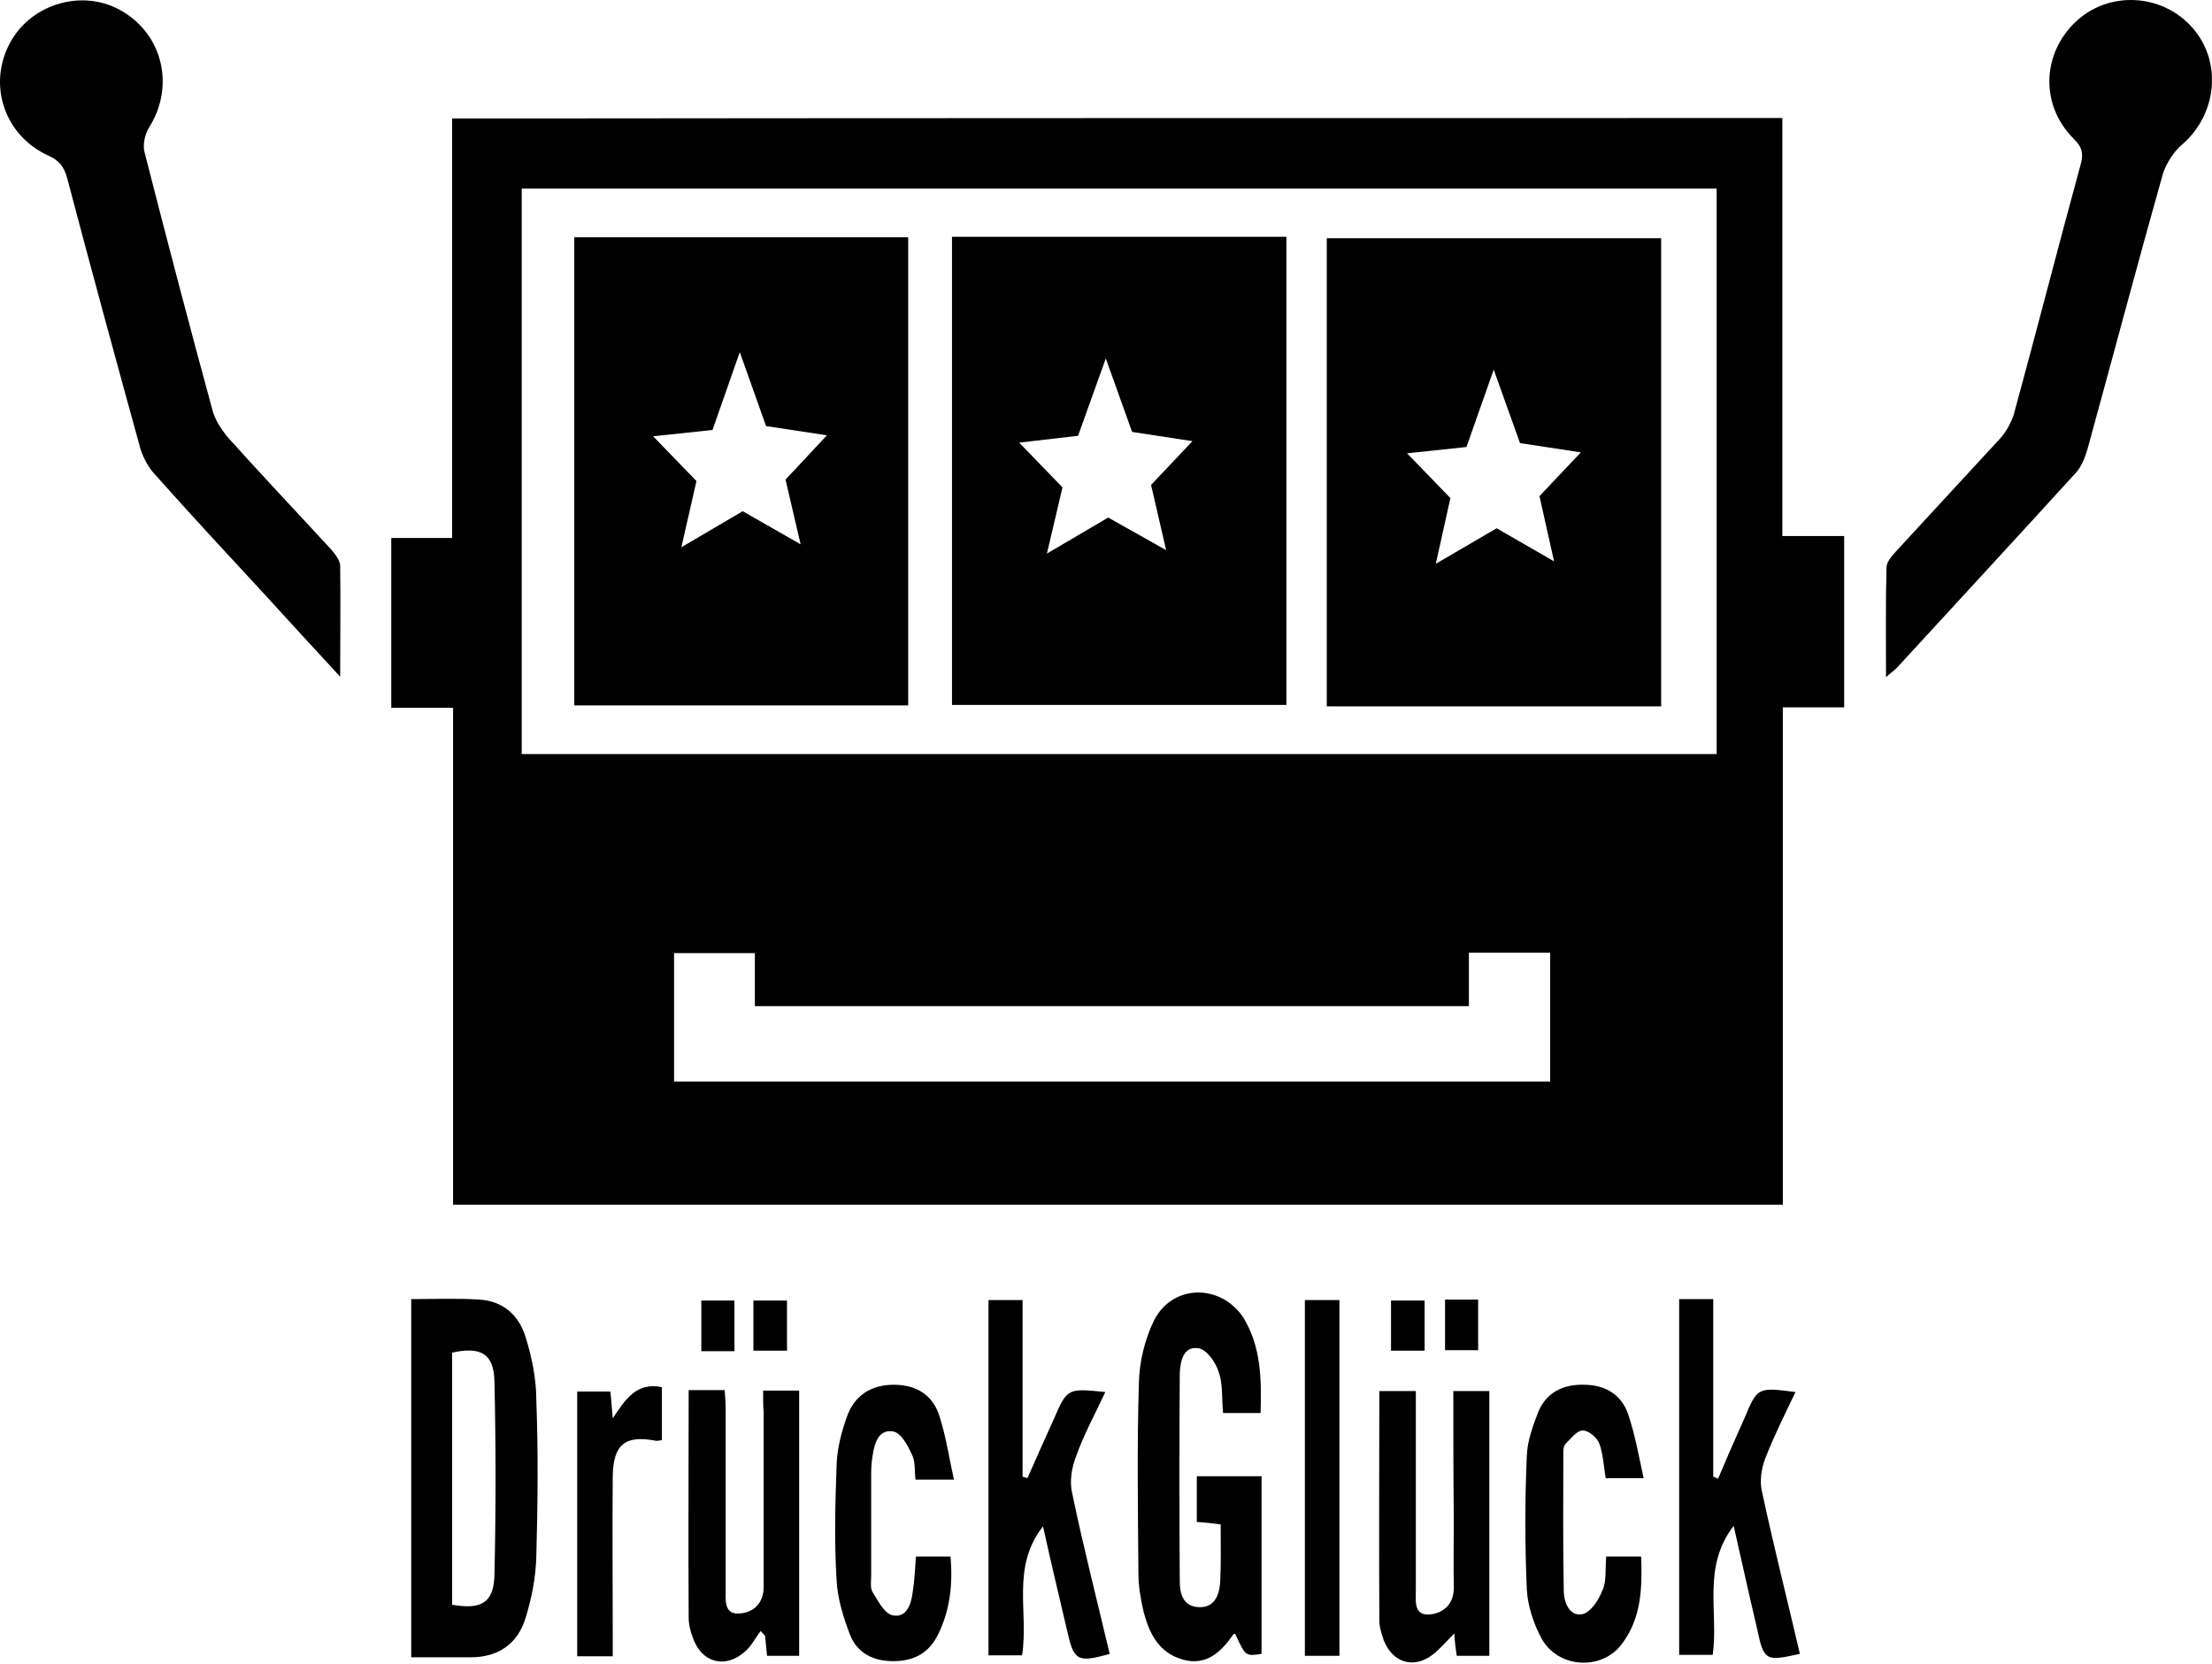
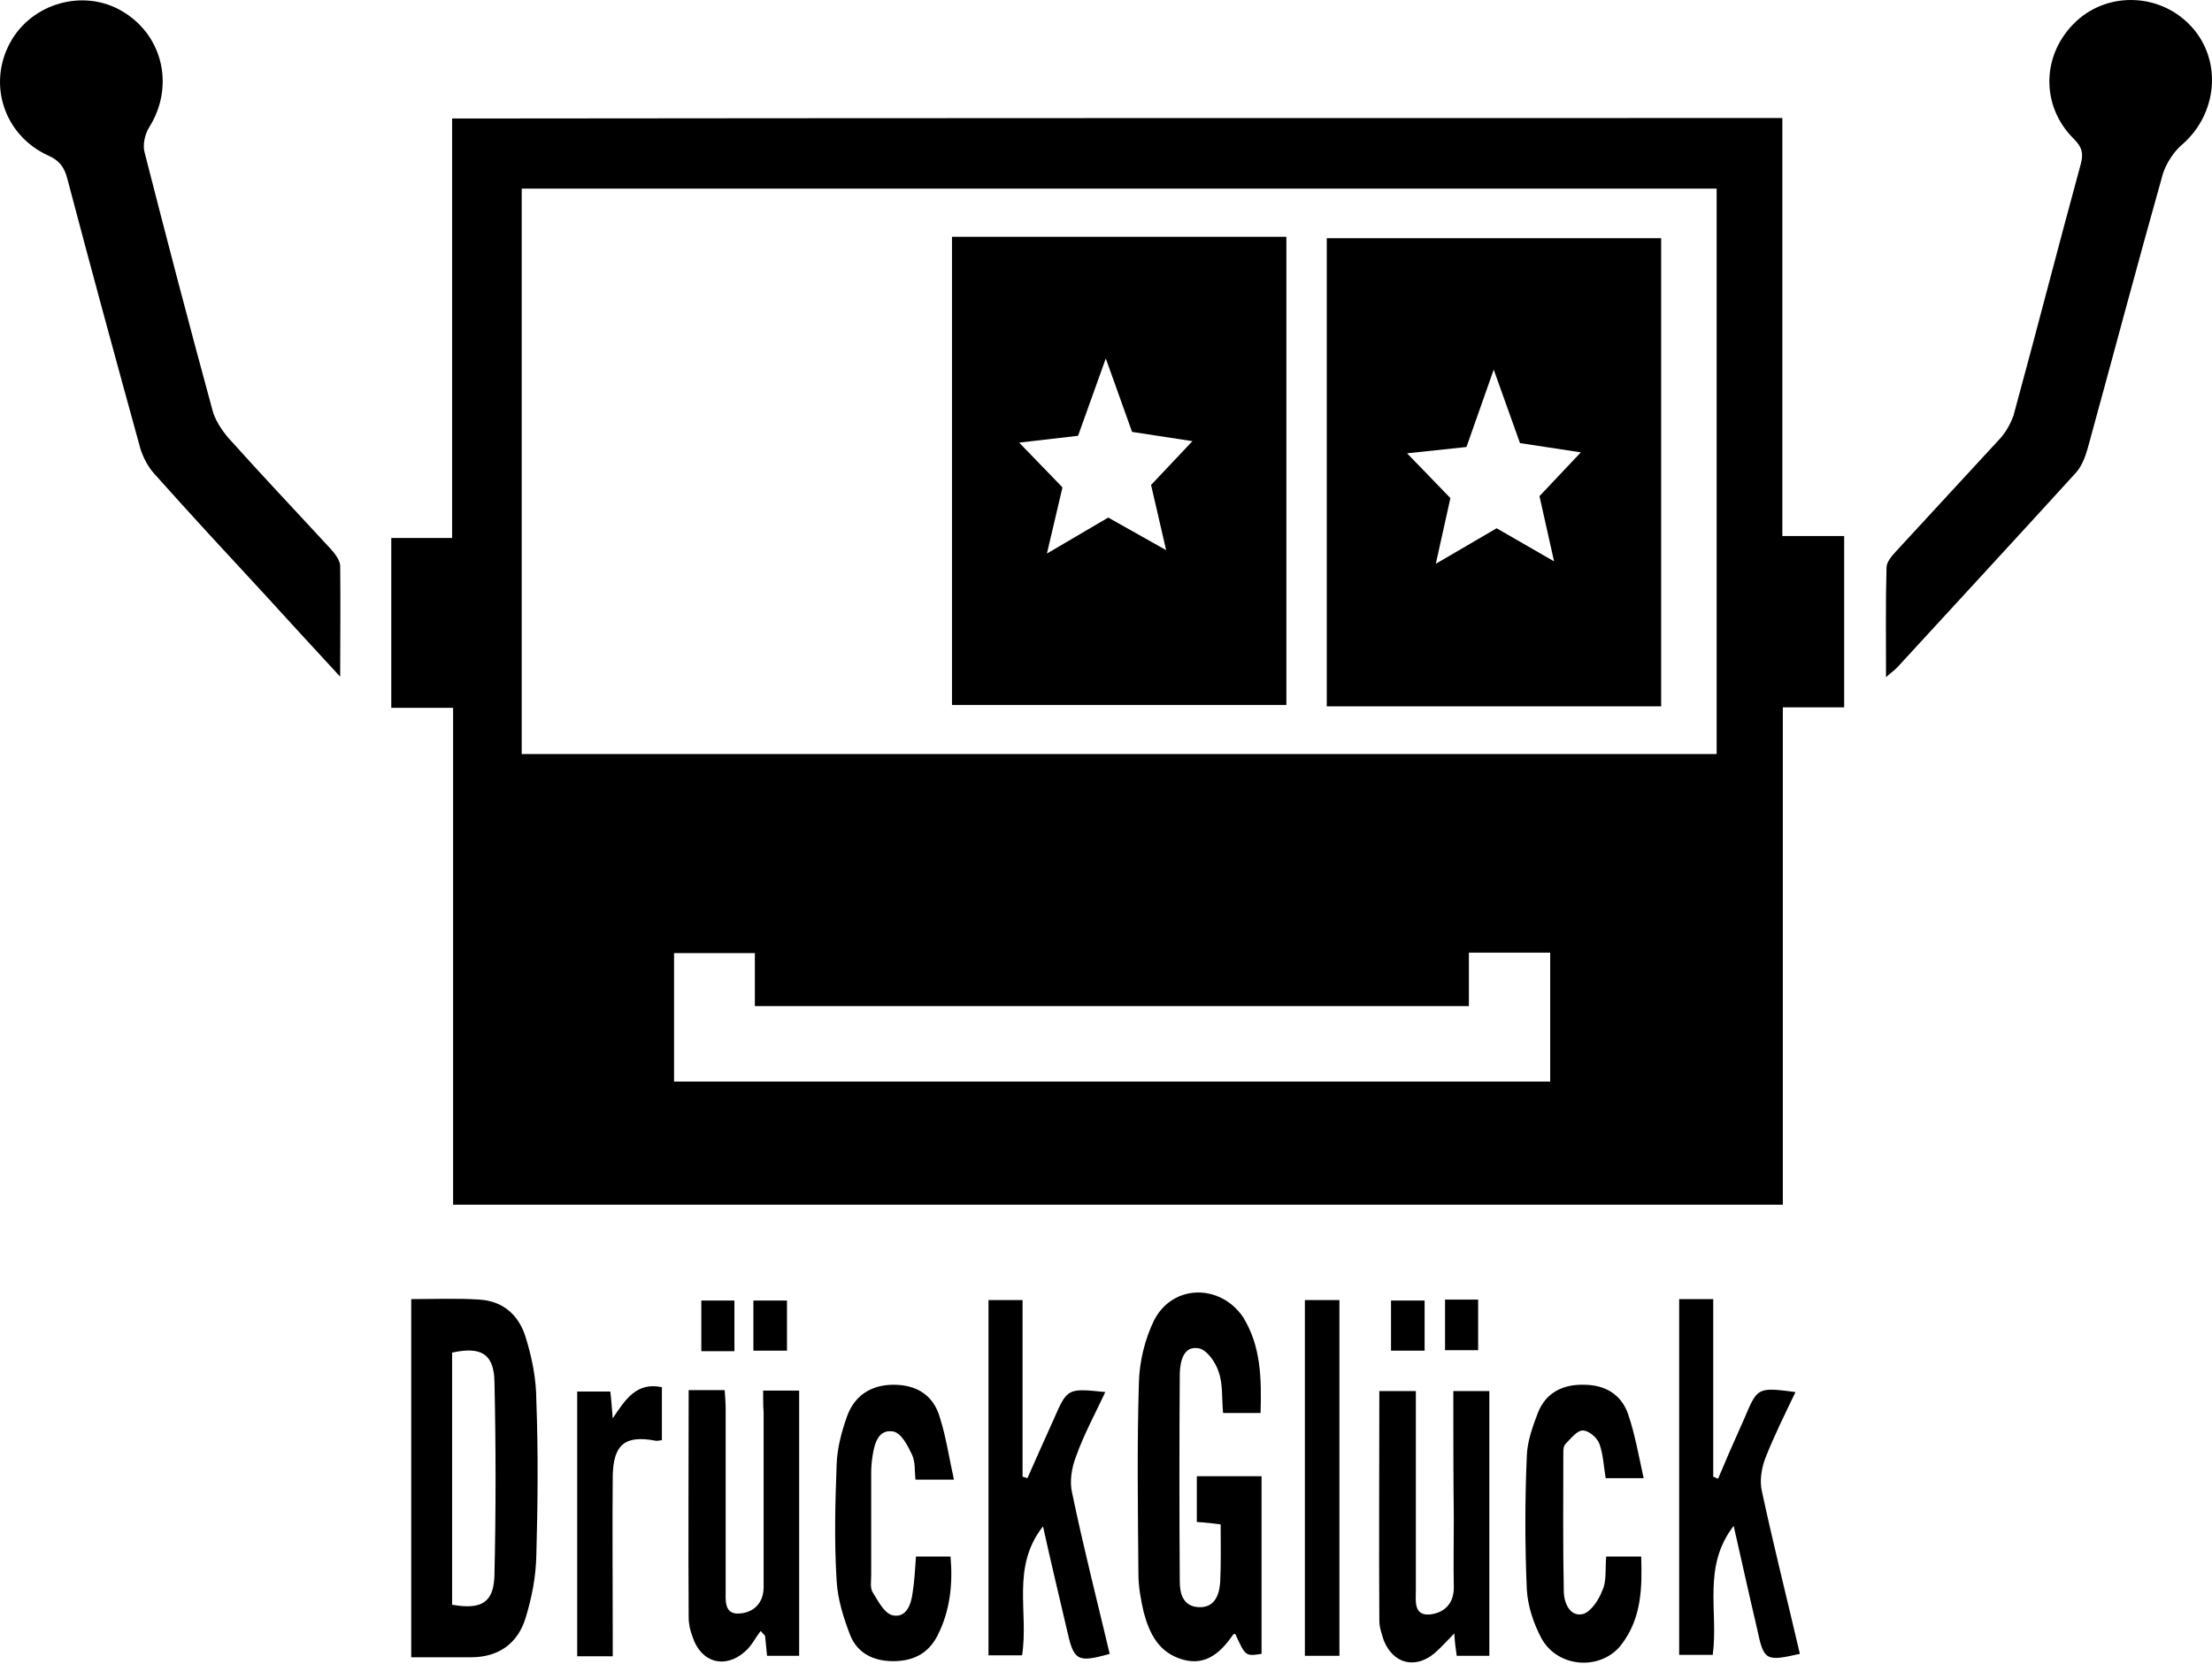
<svg xmlns="http://www.w3.org/2000/svg" width="420" height="316" viewBox="0 0 420 316" fill="none">
  <path fill-rule="evenodd" clip-rule="evenodd" d="M338.421 22.414C338.421 48.845 338.421 74.999 338.421 101.8C342.487 101.8 346.276 101.8 350.158 101.8C350.158 112.89 350.158 123.426 350.158 134.331C346.276 134.331 342.58 134.331 338.513 134.331C338.513 165.938 338.513 197.175 338.513 228.781C254.229 228.781 170.407 228.781 86.03 228.781C86.03 197.544 86.03 166.215 86.03 134.423C81.871 134.423 78.174 134.423 74.293 134.423C74.293 123.518 74.293 113.167 74.293 102.17C77.99 102.17 81.779 102.17 85.845 102.17C85.845 75.276 85.845 49.03 85.845 22.506C170.222 22.414 254.044 22.414 338.421 22.414ZM325.945 35.814C250.255 35.814 174.75 35.814 99.061 35.814C99.061 71.764 99.061 107.53 99.061 143.203C174.843 143.203 250.347 143.203 325.945 143.203C325.945 107.253 325.945 71.672 325.945 35.814ZM127.987 205.4C183.715 205.4 238.98 205.4 294.338 205.4C294.338 197.082 294.338 189.134 294.338 180.909C289.163 180.909 284.265 180.909 278.904 180.909C278.904 184.421 278.904 187.748 278.904 191.075C233.62 191.075 188.705 191.075 143.329 191.075C143.329 187.471 143.329 184.144 143.329 181.002C137.968 181.002 133.07 181.002 127.987 181.002C127.987 189.227 127.987 197.175 127.987 205.4Z" fill="black" />
  <path fill-rule="evenodd" clip-rule="evenodd" d="M64.589 128.509C59.229 122.686 54.608 117.696 50.08 112.705C43.149 105.22 36.217 97.734 29.378 90.063C28.177 88.769 27.253 87.013 26.698 85.35C21.985 68.253 17.272 50.971 12.743 33.781C12.189 31.748 11.265 30.454 9.139 29.53C0.822 25.741 -2.413 16.037 1.931 8.089C5.997 0.603 15.886 -2.261 23.279 2.175C31.042 6.795 33.167 16.592 28.269 24.262C27.53 25.464 27.068 27.497 27.438 28.883C31.596 45.148 35.848 61.414 40.284 77.679C40.746 79.62 41.947 81.468 43.333 83.132C49.71 90.248 56.364 97.272 62.833 104.295C63.573 105.127 64.497 106.329 64.589 107.345C64.682 114.092 64.589 120.746 64.589 128.509Z" fill="black" />
  <path fill-rule="evenodd" clip-rule="evenodd" d="M358.106 128.601C358.106 121.208 358.013 114.554 358.198 107.807C358.198 106.698 359.215 105.589 359.954 104.757C366.516 97.641 373.17 90.433 379.731 83.317C380.84 82.115 381.765 80.452 382.319 78.881C386.663 62.985 390.729 47.089 395.073 31.194C395.627 29.16 395.35 27.959 393.779 26.388C387.402 20.104 387.587 10.215 394.241 4.023C400.525 -1.799 410.599 -1.245 416.329 5.317C421.966 11.786 420.949 21.674 414.388 27.404C412.724 28.791 411.338 31.009 410.691 32.949C405.793 50.324 401.172 67.791 396.367 85.257C395.904 86.921 395.165 88.677 394.149 89.786C382.874 102.17 371.599 114.369 360.231 126.753C359.585 127.4 359.122 127.677 358.106 128.601Z" fill="black" />
  <path fill-rule="evenodd" clip-rule="evenodd" d="M78.082 246.71C82.611 246.71 86.862 246.525 91.021 246.803C95.549 247.08 98.506 249.76 99.8 253.919C101.002 257.8 101.833 261.867 101.833 265.933C102.203 275.729 102.111 285.618 101.833 295.506C101.741 299.388 101.002 303.362 99.8 307.243C98.322 312.142 94.625 314.729 89.45 314.729C85.753 314.729 82.056 314.729 78.082 314.729C78.082 291.902 78.082 269.537 78.082 246.71ZM85.845 304.748C91.483 305.765 93.793 304.286 93.886 299.018C94.163 286.819 94.163 274.62 93.886 262.421C93.793 257.061 91.298 255.675 85.845 256.876C85.845 272.679 85.845 288.76 85.845 304.748Z" fill="black" />
  <path fill-rule="evenodd" clip-rule="evenodd" d="M239.35 268.336C236.855 268.336 234.729 268.336 232.234 268.336C231.956 265.656 232.234 262.883 231.402 260.573C230.847 258.724 229.092 256.229 227.52 256.044C224.748 255.582 224.101 258.447 224.009 260.758C223.916 273.973 223.916 287.189 224.009 300.312C224.009 302.53 224.563 305.025 227.52 305.21C230.57 305.395 231.494 302.992 231.679 300.497C231.864 296.893 231.772 293.381 231.772 289.499C230.385 289.314 228.907 289.13 227.243 289.037C227.243 286.172 227.243 283.4 227.243 280.35C231.31 280.35 235.283 280.35 239.535 280.35C239.535 291.533 239.535 302.807 239.535 314.082C236.485 314.544 236.485 314.544 234.544 310.293C234.452 310.293 234.267 310.293 234.174 310.386C231.864 313.713 229.092 316.393 224.656 315.191C220.035 313.897 218.279 310.293 217.17 306.227C216.615 303.824 216.153 301.329 216.153 298.833C216.061 286.819 215.876 274.62 216.246 262.606C216.338 258.632 217.355 254.381 219.111 250.777C222.622 243.845 231.679 243.753 236.023 250.13C239.442 255.675 239.535 261.774 239.35 268.336Z" fill="black" />
  <path fill-rule="evenodd" clip-rule="evenodd" d="M329.18 289.777C323.172 297.54 326.315 306.042 325.206 314.267C323.172 314.267 321.139 314.267 318.829 314.267C318.829 291.902 318.829 269.445 318.829 246.71C320.954 246.71 322.988 246.71 325.298 246.71C325.298 257.985 325.298 269.168 325.298 280.442C325.668 280.535 325.853 280.72 326.222 280.812C326.962 279.149 327.608 277.485 328.348 275.822C329.272 273.696 330.289 271.478 331.213 269.352C333.708 263.438 333.708 263.438 340.917 264.362C338.883 268.613 336.85 272.679 335.187 276.931C334.447 278.871 334.078 281.274 334.54 283.215C336.758 293.566 339.345 303.732 341.748 314.082C335.187 315.561 334.909 315.376 333.616 309.277C332.137 302.992 330.751 296.708 329.18 289.777Z" fill="black" />
  <path fill-rule="evenodd" clip-rule="evenodd" d="M198.039 289.869C191.94 297.632 195.359 306.134 194.065 314.359C192.032 314.359 189.999 314.359 187.689 314.359C187.689 291.994 187.689 269.629 187.689 246.895C189.629 246.895 191.663 246.895 194.158 246.895C194.158 257.985 194.158 269.167 194.158 280.442C194.528 280.535 194.805 280.627 195.082 280.719C196.746 276.93 198.409 273.234 200.073 269.537C202.66 263.622 202.66 263.622 209.869 264.362C207.928 268.52 205.802 272.402 204.324 276.561C203.492 278.686 203.03 281.366 203.584 283.584C205.71 293.843 208.298 303.916 210.701 314.082C204.509 315.838 203.862 315.376 202.568 309.461C201.089 303.084 199.518 296.615 198.039 289.869Z" fill="black" />
  <path fill-rule="evenodd" clip-rule="evenodd" d="M144.9 264.084C147.488 264.084 149.428 264.084 151.739 264.084C151.739 280.904 151.739 297.632 151.739 314.452C149.706 314.452 147.765 314.452 145.639 314.452C145.547 313.158 145.362 311.864 145.27 310.663C144.992 310.293 144.715 310.108 144.438 309.738C143.421 311.032 142.682 312.603 141.48 313.62C137.691 317.039 133.071 315.745 131.499 310.847C131.037 309.646 130.76 308.445 130.76 307.151C130.668 292.826 130.76 278.501 130.76 263.992C132.978 263.992 135.104 263.992 137.599 263.992C137.691 265.286 137.784 266.487 137.784 267.781C137.784 279.056 137.784 290.516 137.784 301.791C137.784 303.824 137.414 306.689 140.464 306.411C143.052 306.227 144.992 304.471 144.992 301.421C144.992 290.331 144.992 279.241 144.992 268.151C144.9 267.227 144.9 265.84 144.9 264.084Z" fill="black" />
  <path fill-rule="evenodd" clip-rule="evenodd" d="M275.947 264.177C278.442 264.177 280.568 264.177 282.786 264.177C282.786 280.904 282.786 297.54 282.786 314.452C280.753 314.452 278.904 314.452 276.594 314.452C276.409 313.158 276.224 311.957 276.132 310.201C274.746 311.587 273.544 312.973 272.343 313.99C268.646 317.04 264.487 315.931 262.731 311.495C262.362 310.293 261.9 309.092 261.9 307.798C261.807 293.288 261.9 278.964 261.9 264.177C264.118 264.177 266.336 264.177 268.831 264.177C268.831 271.663 268.831 278.964 268.831 286.265C268.831 291.532 268.831 296.708 268.831 301.976C268.831 304.009 268.369 306.874 271.511 306.596C274.099 306.319 276.04 304.656 276.04 301.513C275.947 297.17 276.04 292.826 276.04 288.483C275.947 280.535 275.947 272.402 275.947 264.177Z" fill="black" />
  <path fill-rule="evenodd" clip-rule="evenodd" d="M173.919 295.599C176.044 295.599 178.17 295.599 180.48 295.599C180.942 300.867 180.388 305.857 178.077 310.478C176.322 313.99 173.457 315.468 169.575 315.468C165.878 315.468 162.829 313.99 161.442 310.57C160.149 307.243 159.04 303.639 158.855 300.22C158.393 292.919 158.577 285.525 158.855 278.132C158.947 275.082 159.779 271.94 160.795 269.075C162.182 265.101 165.324 262.976 169.668 262.976C174.104 262.976 177.246 265.009 178.447 269.168C179.649 272.957 180.203 276.838 181.127 280.997C178.17 280.997 176.137 280.997 173.826 280.997C173.641 279.426 173.826 277.67 173.179 276.284C172.348 274.528 171.146 272.125 169.575 271.848C166.803 271.386 166.063 274.066 165.694 276.376C165.509 277.485 165.416 278.594 165.416 279.703C165.416 286.172 165.416 292.641 165.416 299.203C165.416 300.312 165.139 301.606 165.786 302.53C166.803 304.194 168.004 306.504 169.575 306.781C172.07 307.243 172.995 304.748 173.272 302.53C173.641 300.312 173.734 298.094 173.919 295.599Z" fill="black" />
  <path fill-rule="evenodd" clip-rule="evenodd" d="M304.966 295.599C307.184 295.599 309.125 295.599 311.62 295.599C311.805 301.513 311.713 307.243 307.924 312.234C304.134 317.317 295.817 316.855 292.675 311.125C291.196 308.352 290.087 305.025 289.902 301.883C289.533 293.381 289.533 284.878 289.902 276.468C289.995 273.696 291.011 270.923 292.028 268.243C293.507 264.547 296.649 262.883 300.715 262.976C304.781 262.976 307.831 264.824 309.125 268.521C310.419 272.31 311.158 276.468 312.082 280.72C309.125 280.72 306.999 280.72 304.874 280.72C304.504 278.502 304.412 276.191 303.672 274.158C303.21 272.957 301.639 271.663 300.53 271.663C299.421 271.663 298.312 273.141 297.296 274.158C296.834 274.62 296.834 275.359 296.834 275.914C296.834 284.694 296.741 293.658 296.926 302.438C297.018 304.471 298.127 307.151 300.623 306.504C302.101 306.042 303.58 303.824 304.227 302.068C305.059 300.404 304.781 298.094 304.966 295.599Z" fill="black" />
  <path fill-rule="evenodd" clip-rule="evenodd" d="M254.322 314.452C252.196 314.452 250.07 314.452 247.76 314.452C247.76 291.902 247.76 269.537 247.76 246.895C249.886 246.895 251.919 246.895 254.322 246.895C254.322 269.26 254.322 291.625 254.322 314.452Z" fill="black" />
  <path fill-rule="evenodd" clip-rule="evenodd" d="M116.343 314.544C113.755 314.544 111.814 314.544 109.596 314.544C109.596 297.724 109.596 281.089 109.596 264.269C111.63 264.269 113.478 264.269 115.881 264.269C116.066 265.748 116.158 267.227 116.343 269.352C118.746 265.748 120.871 262.421 125.677 263.438C125.677 266.857 125.677 270.184 125.677 273.511C125.215 273.511 124.845 273.696 124.476 273.603C118.653 272.494 116.435 274.343 116.343 280.35C116.25 290.331 116.343 300.312 116.343 310.293C116.343 311.494 116.343 312.881 116.343 314.544Z" fill="black" />
  <path fill-rule="evenodd" clip-rule="evenodd" d="M143.052 256.506C143.052 253.179 143.052 250.222 143.052 246.987C145.177 246.987 147.21 246.987 149.428 246.987C149.428 250.037 149.428 253.179 149.428 256.506C147.395 256.506 145.362 256.506 143.052 256.506Z" fill="black" />
  <path fill-rule="evenodd" clip-rule="evenodd" d="M264.118 256.506C264.118 253.364 264.118 250.222 264.118 246.987C266.244 246.987 268.277 246.987 270.495 246.987C270.495 250.129 270.495 253.272 270.495 256.506C268.462 256.506 266.336 256.506 264.118 256.506Z" fill="black" />
  <path fill-rule="evenodd" clip-rule="evenodd" d="M274.376 246.802C276.409 246.802 278.35 246.802 280.66 246.802C280.66 249.945 280.66 253.087 280.66 256.414C278.627 256.414 276.686 256.414 274.376 256.414C274.376 253.272 274.376 250.13 274.376 246.802Z" fill="black" />
  <path fill-rule="evenodd" clip-rule="evenodd" d="M139.447 246.987C139.447 250.222 139.447 253.272 139.447 256.599C137.321 256.599 135.381 256.599 133.163 256.599C133.163 253.457 133.163 250.407 133.163 246.987C135.103 246.987 137.044 246.987 139.447 246.987Z" fill="black" />
-   <path fill-rule="evenodd" clip-rule="evenodd" d="M109.042 133.961H172.44V45.056H109.042V133.961ZM145.454 80.914L140.464 66.867L135.288 81.653L124.014 82.855L132.239 91.357L129.374 103.926L141.018 97.087L152.016 103.371L149.151 91.08L157.006 82.67L145.454 80.914Z" fill="black" />
  <path fill-rule="evenodd" clip-rule="evenodd" d="M180.758 44.964V133.869H244.248V44.964H180.758ZM214.952 82.023L209.961 68.068L204.694 82.762L193.511 84.056L201.736 92.558L198.779 105.127L210.423 98.288L221.421 104.48L218.556 92.096L226.412 83.779L214.952 82.023Z" fill="black" />
  <path fill-rule="evenodd" clip-rule="evenodd" d="M251.919 45.241V134.146H315.409V45.241H251.919ZM288.608 84.149L283.618 70.194L278.442 84.888L267.167 86.089L275.393 94.592L272.62 107.068L284.172 100.322L295.077 106.606L292.305 94.222L300.16 85.905L288.608 84.149Z" fill="black" />
</svg>